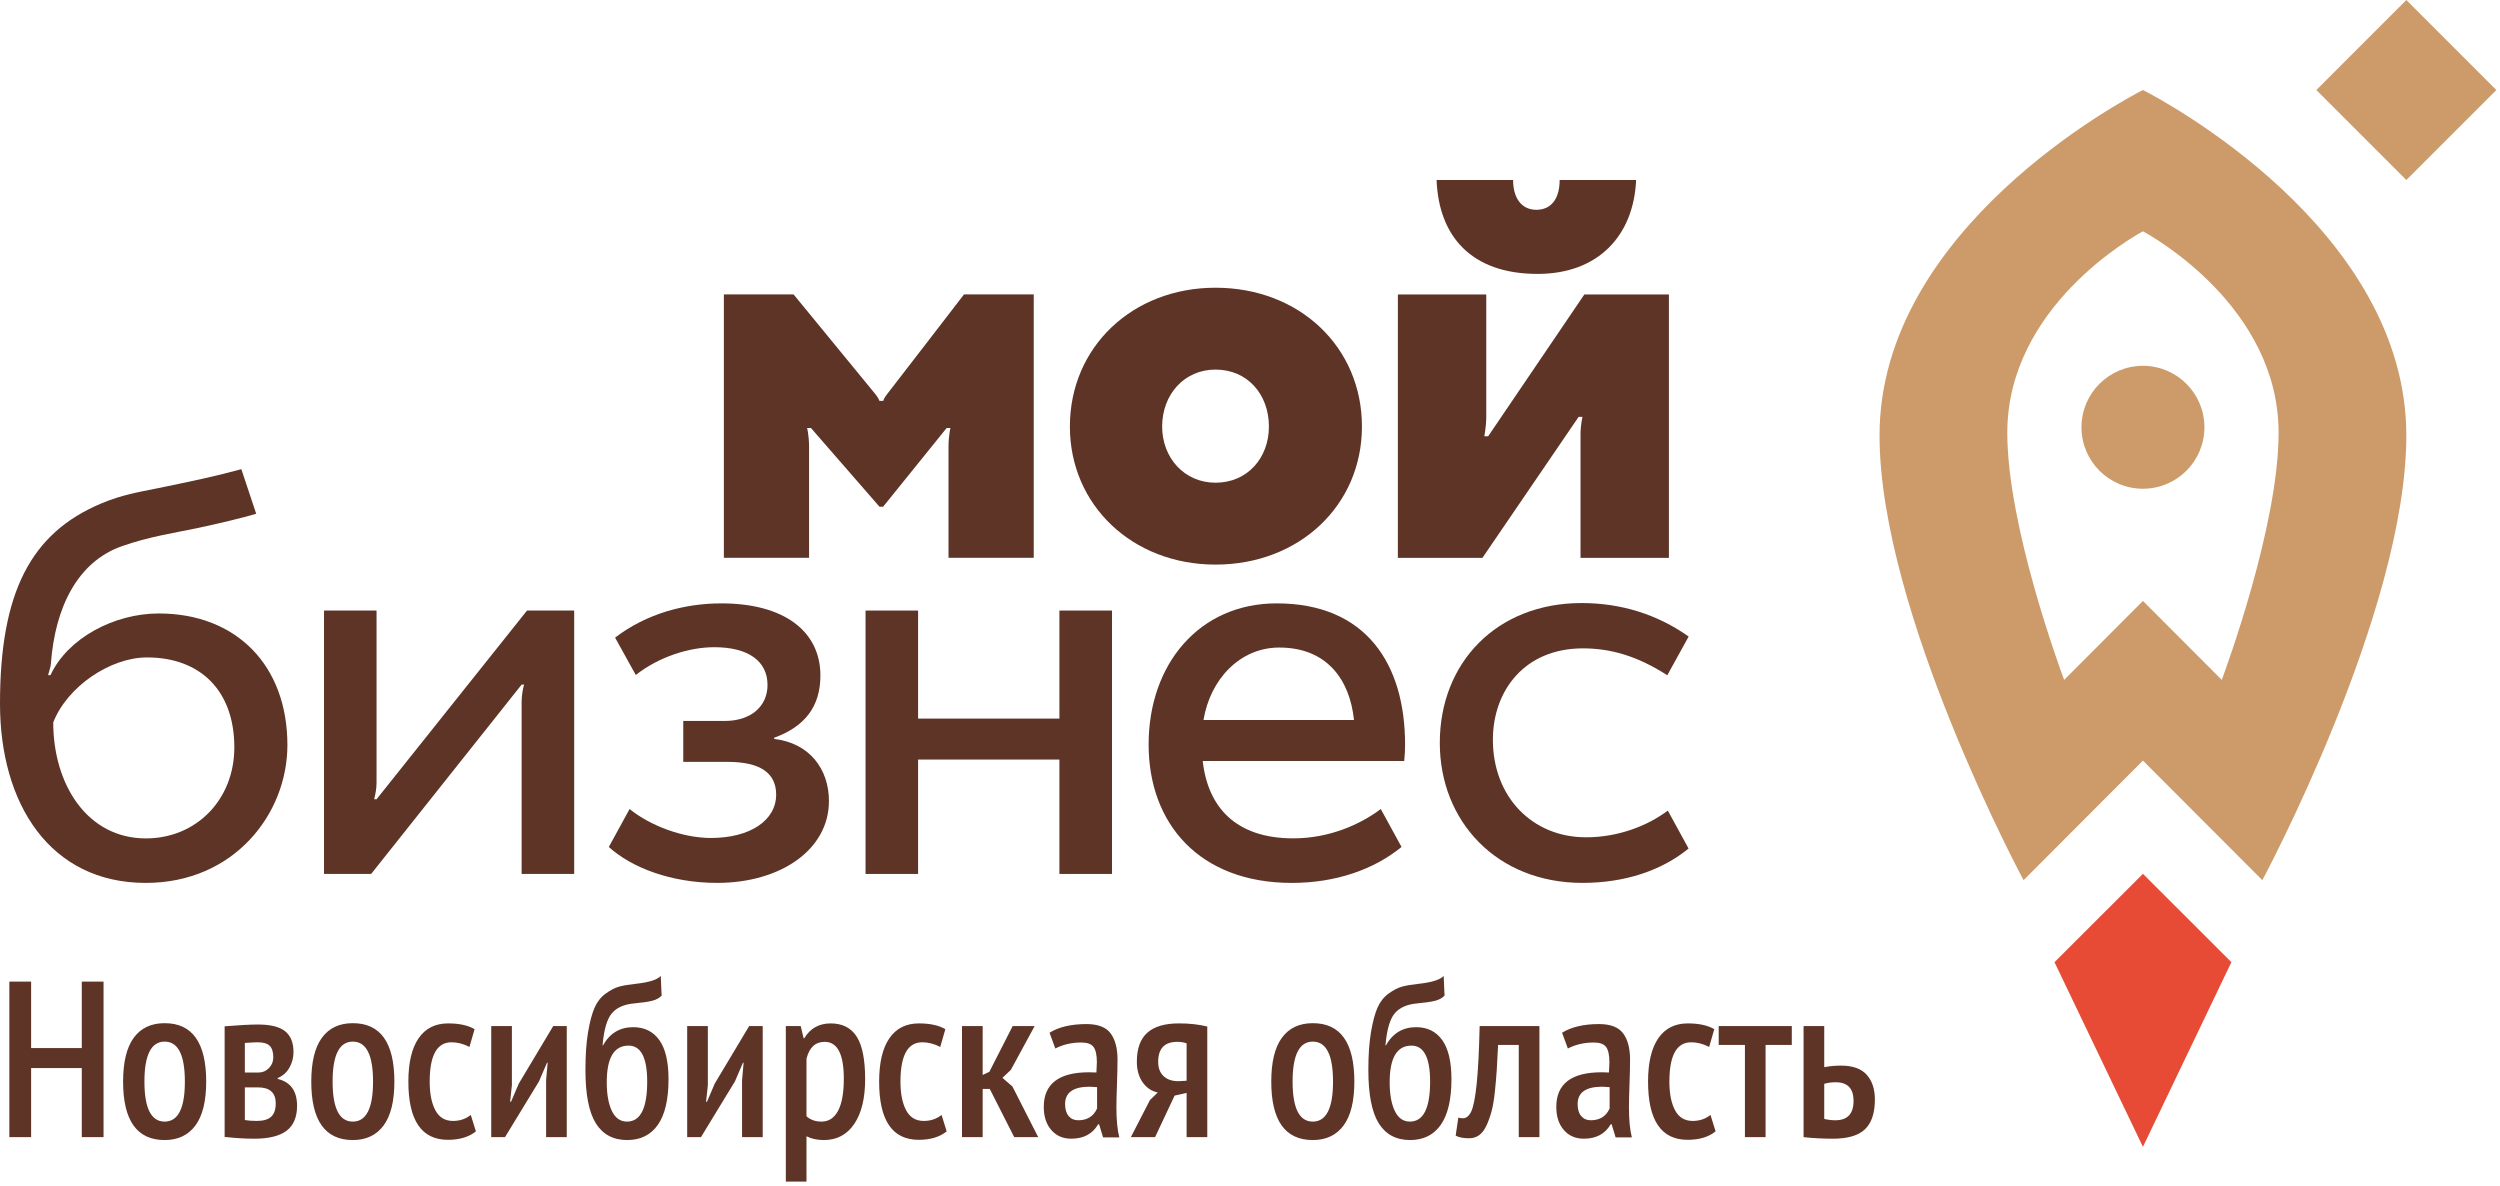
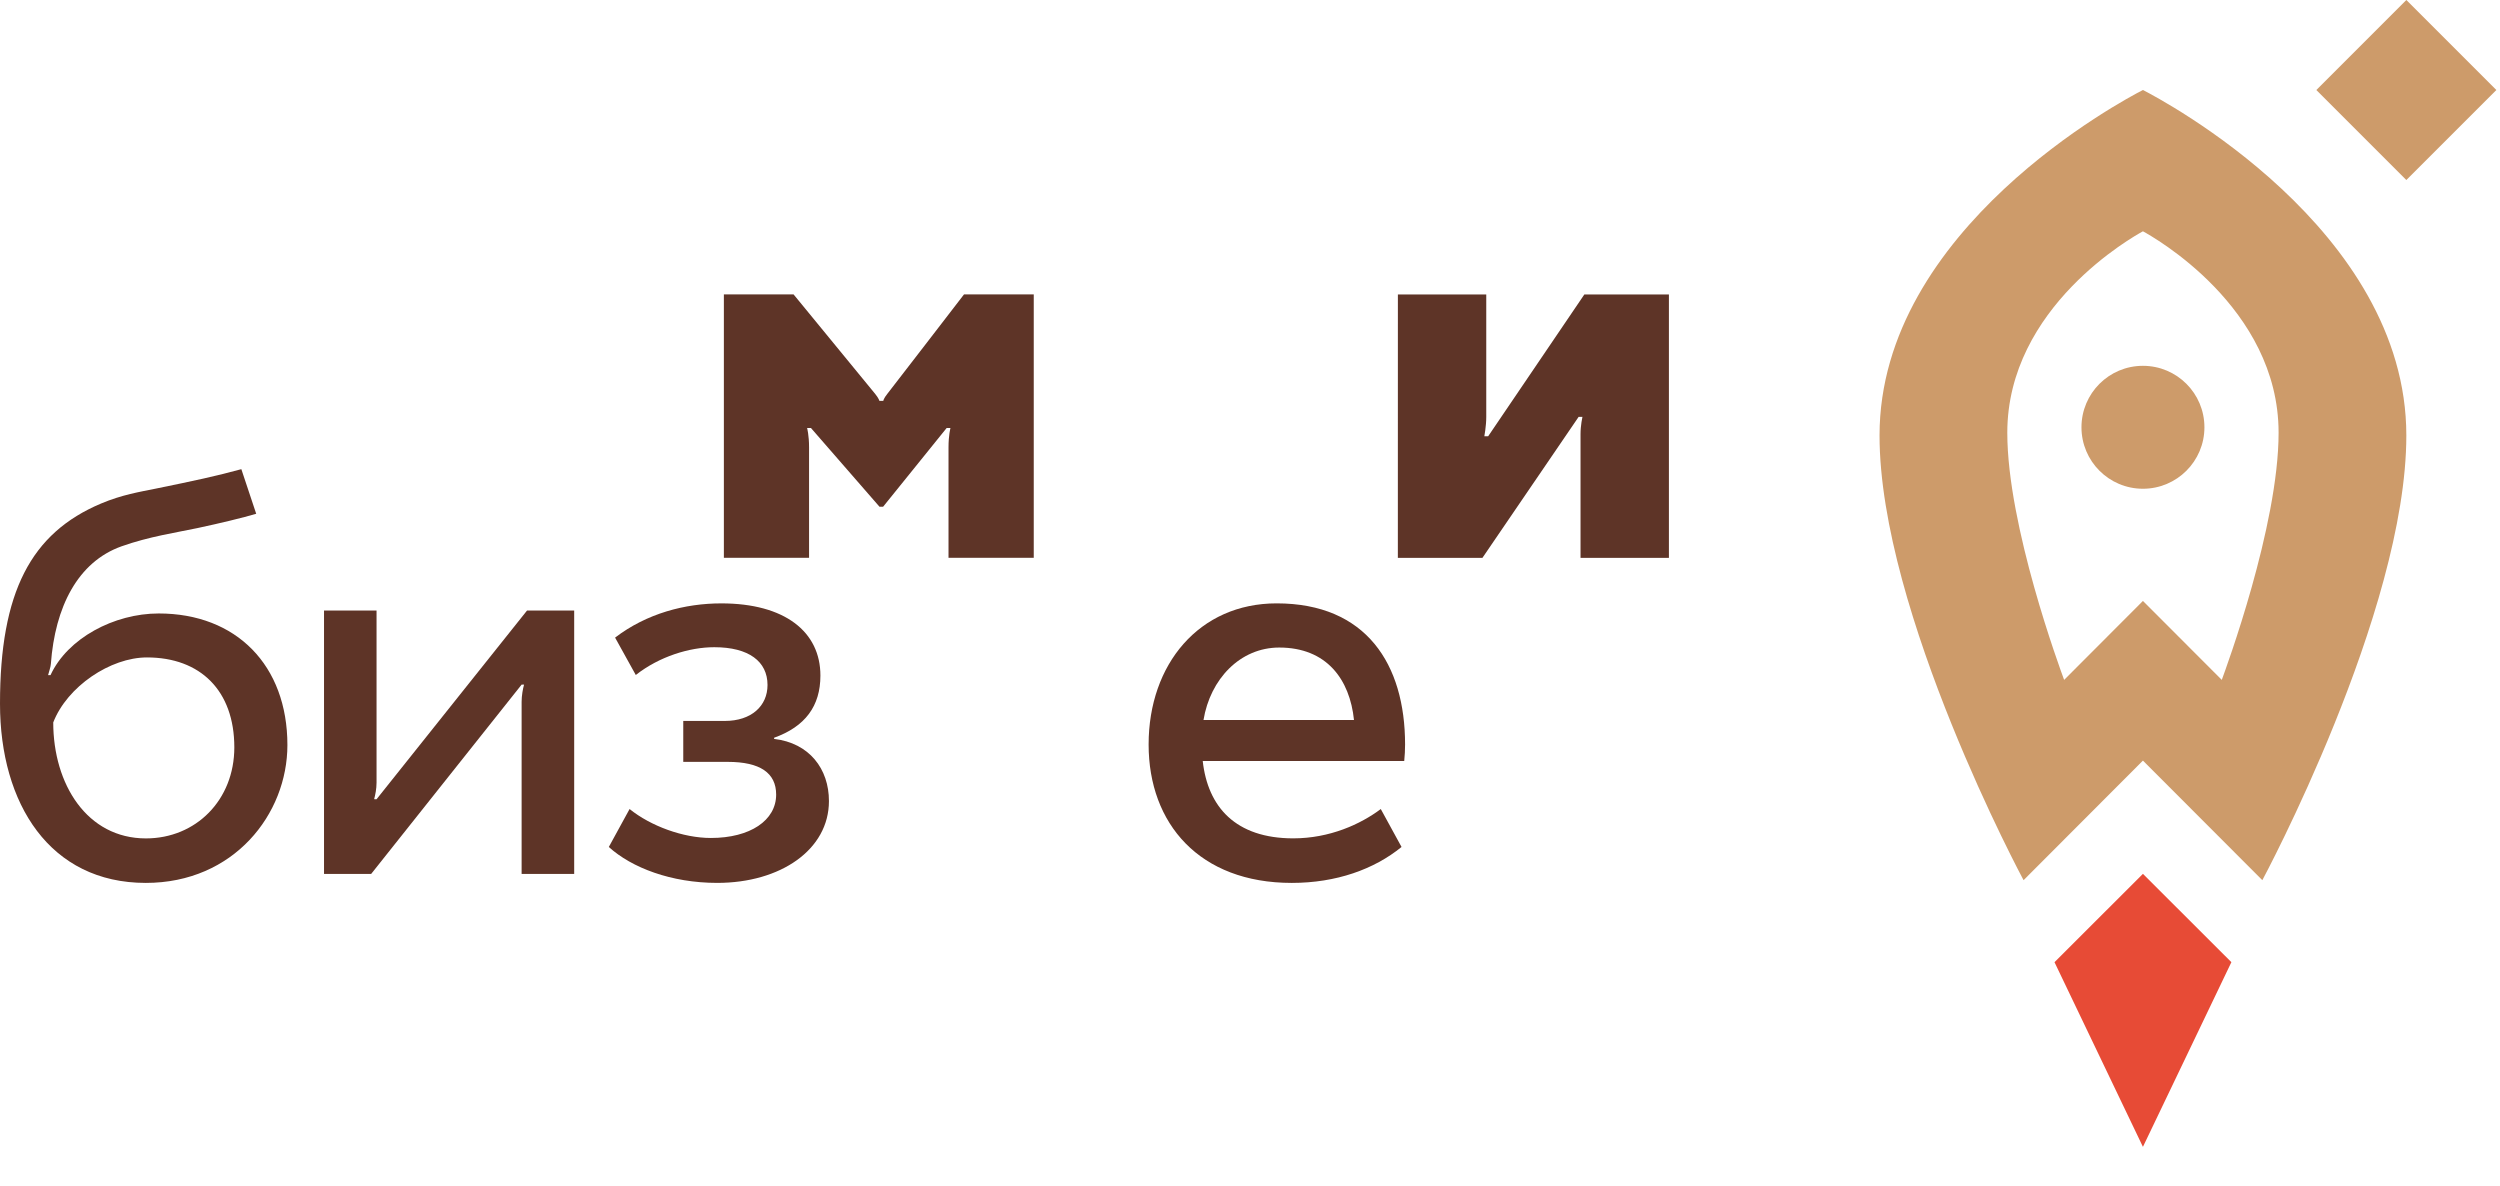
<svg xmlns="http://www.w3.org/2000/svg" width="354" height="168" viewBox="0 0 354 168" fill="none">
  <path d="M315.964 136.244L303.439 123.737L290.917 136.244L303.439 162.394L315.964 136.244Z" fill="#E74B36" />
  <path d="M303.44 51.8C298.634 51.8 294.736 55.695 294.736 60.506C294.736 65.308 298.634 69.207 303.44 69.207C308.246 69.207 312.146 65.308 312.146 60.506C312.146 55.695 308.246 51.8 303.44 51.8Z" fill="#CD9B6A" />
  <path d="M314.603 96.273L303.439 85.092L292.281 96.273C291.712 94.723 284.233 74.483 284.233 61.276C284.233 43.463 302.1 33.481 303.439 32.752C304.783 33.481 322.649 43.463 322.649 61.276C322.649 74.483 315.17 94.723 314.603 96.273ZM303.439 12.744C300.79 14.102 266.142 32.409 266.142 61.663C266.142 86.684 286.537 124.633 286.537 124.633L303.439 107.7L320.346 124.633C320.346 124.633 340.737 86.684 340.737 61.663C340.737 32.409 306.092 14.102 303.439 12.744V12.744Z" fill="#CD9B6A" />
  <path d="M340.737 25.491L327.994 12.747L340.737 0L353.484 12.747L340.737 25.491Z" fill="#CD9B6A" />
-   <path d="M220.847 25.492C220.847 28.155 219.64 29.707 217.551 29.707C215.457 29.707 214.257 28.066 214.257 25.492H203.421C203.726 33.429 208.315 38.785 217.716 38.785C226.387 38.785 231.34 33.282 231.675 25.492H220.847Z" fill="#5E3427" />
  <path d="M197.936 78.992L197.941 41.694H210.454C210.454 41.694 210.454 57.788 210.454 59.06C210.454 60.332 210.183 61.773 210.183 61.773H210.725L224.345 41.694H236.318V78.992H223.803V61.465C223.803 60.216 224.074 59.029 224.074 59.029H223.533L209.912 78.992H197.936Z" fill="#5E3427" />
-   <path d="M172.117 68.351C176.656 68.351 179.678 64.82 179.678 60.398C179.678 55.86 176.656 52.333 172.117 52.333C167.695 52.333 164.56 55.86 164.56 60.398C164.56 64.82 167.695 68.351 172.117 68.351ZM172.117 40.741C183.995 40.741 192.851 49.137 192.851 60.398C192.851 71.542 183.995 79.947 172.117 79.947C160.36 79.947 151.496 71.542 151.496 60.398C151.496 49.137 160.36 40.741 172.117 40.741Z" fill="#5E3427" />
  <path d="M136.505 41.685C136.505 41.685 126.048 55.273 125.631 55.788C125.115 56.424 125.074 56.766 125.074 56.766H124.528C124.528 56.766 124.427 56.394 123.934 55.788C123.196 54.874 112.368 41.685 112.368 41.685H102.5V78.984H114.563V63.327C114.563 61.637 114.287 60.609 114.287 60.609H114.834L124.532 71.749H125.051L134.042 60.609H134.584C134.584 60.609 134.31 61.622 134.31 63.327V78.984H146.379V41.685H136.505V41.685Z" fill="#5E3427" />
  <path d="M20.663 118.719C12.322 118.719 7.539 111.048 7.539 102.298C9.511 97.206 15.642 93.092 20.809 93.092C28.364 93.092 33.181 97.789 33.181 105.828C33.181 113.292 27.734 118.719 20.663 118.719V118.719ZM22.474 86.867C16.161 86.867 9.56 90.371 7.151 95.602L6.809 95.599C6.94 95.053 7.166 94.515 7.204 94C7.791 85.964 10.997 79.569 17.215 77.357C21.129 75.968 25.006 75.403 27.965 74.775C31.126 74.101 34.37 73.318 36.278 72.75L34.174 66.434C30.707 67.387 27.479 68.083 22.055 69.19C19.764 69.656 17.256 70.058 14.325 71.294C4.366 75.486 0 83.86 0 99.644C0 113.826 7.075 125.02 20.644 125.02C33.117 125.02 40.697 115.279 40.697 105.497C40.697 94.21 33.463 86.867 22.474 86.867V86.867Z" fill="#5E3427" />
  <path d="M53.319 113.173C53.319 113.173 53.18 113.17 52.976 113.17C53.138 112.579 53.319 111.705 53.319 110.836V86.452H45.881V123.749H52.555L73.861 96.941H74.207C74.038 97.525 73.861 98.51 73.861 99.368V123.749H81.305V86.452H74.628L53.319 113.173V113.173Z" fill="#5E3427" />
  <path d="M109.614 104.63V104.465C114.014 102.887 116.17 99.982 116.17 95.665C116.17 89.44 111.108 85.439 102.143 85.439C96.99 85.439 91.567 86.866 87.096 90.286L90.028 95.579C93.374 92.951 97.645 91.645 101.146 91.645C106.046 91.645 108.681 93.673 108.681 96.993C108.681 99.982 106.378 102.085 102.64 102.085H96.75V107.882H103.058C107.623 107.882 109.904 109.444 109.904 112.515C109.904 116.165 106.23 118.657 100.66 118.657C96.735 118.657 92.136 116.967 89.148 114.558L86.208 119.933C89.452 122.872 95.045 125.018 101.56 125.018C110.521 125.018 117.378 120.317 117.378 113.429C117.378 108.864 114.593 105.209 109.614 104.63V104.63Z" fill="#5E3427" />
-   <path d="M150.013 101.753H130.002V86.454H122.562V123.751H130.002V107.553H150.013V123.751H157.458V86.454H150.013V101.753Z" fill="#5E3427" />
  <path d="M170.416 101.952C171.364 96.175 175.587 91.692 181.139 91.692C187.867 91.692 191.134 96.216 191.725 101.952H170.416ZM180.773 85.437C169.802 85.437 162.644 94.056 162.644 105.422C162.644 116.642 169.847 125.02 182.915 125.02C189.222 125.02 194.59 123.084 198.458 119.931L195.519 114.56C192.655 116.709 188.286 118.711 183.129 118.711C174.969 118.711 171.022 114.274 170.307 107.756H170.333H198.839C198.914 106.992 198.959 106.216 198.959 105.422C198.959 94.056 193.468 85.437 180.773 85.437V85.437Z" fill="#5E3427" />
-   <path d="M224.576 118.562C216.981 118.562 211.392 112.852 211.392 104.749C211.392 97.832 215.851 91.809 224.146 91.809C227.922 91.809 231.723 92.807 236.088 95.615C236.088 95.615 237.982 92.205 239.114 90.135C234.647 86.966 229.483 85.392 223.951 85.392C211.937 85.392 203.876 93.827 203.876 105.193C203.876 116.269 211.911 125.017 224.074 125.017C230.036 125.017 235.238 123.304 239.103 120.154L236.164 114.779C233.3 116.932 229.156 118.562 224.576 118.562Z" fill="#5E3427" />
-   <path d="M11.58 161.021H14.663V138.999H11.58V148.406H4.408V138.999H1.325V161.021H4.408V151.237H11.58V161.021ZM17.431 153.156C17.431 158.672 19.392 161.43 23.314 161.43C25.202 161.43 26.654 160.743 27.671 159.369C28.688 157.995 29.197 155.924 29.197 153.156C29.197 147.64 27.236 144.882 23.314 144.882C21.406 144.882 19.948 145.569 18.942 146.943C17.935 148.316 17.431 150.387 17.431 153.156ZM20.451 153.156C20.451 149.381 21.406 147.493 23.314 147.493C25.223 147.493 26.177 149.381 26.177 153.156C26.177 156.931 25.223 158.818 23.314 158.818C21.406 158.818 20.451 156.931 20.451 153.156ZM31.808 160.989C33.36 161.157 34.755 161.241 35.992 161.241C38.068 161.241 39.599 160.863 40.585 160.108C41.571 159.353 42.064 158.179 42.064 156.585C42.064 154.488 41.151 153.219 39.327 152.778V152.653C40.061 152.338 40.617 151.84 40.994 151.158C41.372 150.477 41.56 149.748 41.56 148.972C41.56 147.651 41.167 146.67 40.381 146.03C39.594 145.391 38.31 145.071 36.527 145.071C35.457 145.071 33.884 145.155 31.808 145.323V160.989V160.989ZM34.671 153.974H36.527C38.205 153.974 39.044 154.729 39.044 156.239C39.044 157.099 38.829 157.728 38.399 158.126C37.969 158.525 37.282 158.724 36.338 158.724C35.709 158.724 35.153 158.682 34.671 158.598V153.974V153.974ZM34.671 151.866V147.682C35.552 147.619 36.149 147.588 36.464 147.588C37.282 147.588 37.859 147.755 38.194 148.091C38.53 148.427 38.698 148.972 38.698 149.727C38.698 150.314 38.493 150.817 38.084 151.237C37.675 151.656 37.198 151.866 36.653 151.866H34.671V151.866ZM44.077 153.156C44.077 158.672 46.038 161.43 49.96 161.43C51.847 161.43 53.3 160.743 54.317 159.369C55.334 157.995 55.843 155.924 55.843 153.156C55.843 147.64 53.882 144.882 49.96 144.882C48.051 144.882 46.594 145.569 45.587 146.943C44.58 148.316 44.077 150.387 44.077 153.156ZM47.097 153.156C47.097 149.381 48.051 147.493 49.96 147.493C51.868 147.493 52.823 149.381 52.823 153.156C52.823 156.931 51.868 158.818 49.96 158.818C48.051 158.818 47.097 156.931 47.097 153.156ZM66.665 157.875C65.951 158.441 65.112 158.724 64.148 158.724C63.015 158.724 62.181 158.221 61.647 157.214C61.112 156.207 60.844 154.855 60.844 153.156C60.844 149.444 61.872 147.588 63.928 147.588C64.787 147.588 65.637 147.808 66.476 148.248L67.199 145.731C66.276 145.186 65.028 144.914 63.456 144.914C61.631 144.914 60.236 145.616 59.272 147.021C58.307 148.427 57.825 150.471 57.825 153.156C57.825 158.651 59.691 161.398 63.424 161.398C65.081 161.398 66.402 161 67.388 160.203L66.665 157.875V157.875ZM77.329 161.021H80.255V145.291H78.336L73.46 153.439L72.359 156.019H72.233L72.484 153.659V145.291H69.559V161.021H71.509L76.322 153.124L77.455 150.482H77.549L77.329 152.936V161.021V161.021ZM85.382 148.028H85.32C85.508 145.826 85.944 144.316 86.625 143.498C87.307 142.68 88.371 142.208 89.818 142.082C90.951 141.977 91.8 141.852 92.366 141.705C92.933 141.558 93.373 141.317 93.688 140.981L93.562 138.181C93.1 138.727 91.905 139.104 89.975 139.314C89.011 139.419 88.24 139.55 87.663 139.707C87.086 139.864 86.457 140.19 85.776 140.682C85.094 141.175 84.57 141.836 84.203 142.664C83.836 143.493 83.526 144.646 83.275 146.125C83.023 147.603 82.897 149.391 82.897 151.489C82.897 154.97 83.39 157.497 84.376 159.07C85.362 160.643 86.84 161.43 88.811 161.43C90.699 161.43 92.146 160.711 93.153 159.275C94.159 157.838 94.663 155.683 94.663 152.81C94.663 150.335 94.228 148.489 93.357 147.273C92.487 146.057 91.255 145.448 89.661 145.448C87.773 145.448 86.347 146.308 85.382 148.028V148.028ZM85.917 153.25C85.917 149.79 86.945 148.06 89 148.06C90.762 148.06 91.643 149.758 91.643 153.156C91.643 156.931 90.689 158.818 88.78 158.818C87.836 158.818 87.123 158.315 86.641 157.308C86.159 156.302 85.917 154.949 85.917 153.25ZM105.076 161.021H108.001V145.291H106.082L101.206 153.439L100.105 156.019H99.98L100.231 153.659V145.291H97.305V161.021H99.256L104.069 153.124L105.202 150.482H105.296L105.076 152.936V161.021V161.021ZM111.273 167.312H114.199V160.895C114.891 161.251 115.709 161.43 116.653 161.43C118.498 161.43 119.935 160.669 120.962 159.149C121.99 157.628 122.504 155.515 122.504 152.81C122.504 150.041 122.106 148.033 121.308 146.785C120.512 145.538 119.285 144.914 117.628 144.914C115.971 144.914 114.723 145.616 113.884 147.021H113.79L113.381 145.291H111.273V167.312V167.312ZM116.778 147.525C118.582 147.525 119.484 149.265 119.484 152.747C119.484 154.76 119.211 156.276 118.666 157.293C118.121 158.31 117.345 158.818 116.338 158.818C115.457 158.818 114.744 158.567 114.199 158.063V149.916C114.597 148.322 115.457 147.525 116.778 147.525V147.525ZM133.326 157.875C132.613 158.441 131.774 158.724 130.809 158.724C129.677 158.724 128.843 158.221 128.308 157.214C127.773 156.207 127.506 154.855 127.506 153.156C127.506 149.444 128.534 147.588 130.589 147.588C131.449 147.588 132.298 147.808 133.137 148.248L133.861 145.731C132.938 145.186 131.69 144.914 130.117 144.914C128.292 144.914 126.898 145.616 125.933 147.021C124.968 148.427 124.486 150.471 124.486 153.156C124.486 158.651 126.352 161.398 130.086 161.398C131.742 161.398 133.064 161 134.049 160.203L133.326 157.875V157.875ZM143.613 161.021H147.01L143.361 153.848L141.946 152.621L143.141 151.489L146.507 145.291H143.393L140.09 151.772L139.146 152.212V145.291H136.22V161.021H139.146V154.194H140.152L143.613 161.021V161.021ZM149.433 148.468C150.523 147.902 151.75 147.619 153.113 147.619C153.952 147.619 154.529 147.829 154.844 148.248C155.158 148.668 155.316 149.391 155.316 150.419C155.316 150.671 155.295 151.153 155.253 151.866C155.001 151.845 154.655 151.835 154.215 151.835C149.936 151.835 147.797 153.47 147.797 156.742C147.797 158.105 148.153 159.196 148.866 160.014C149.58 160.832 150.523 161.241 151.698 161.241C153.439 161.241 154.707 160.559 155.504 159.196H155.63L156.196 161.052H158.493C158.22 159.982 158.084 158.567 158.084 156.805C158.084 156.134 158.11 155.043 158.163 153.533C158.215 152.023 158.241 150.859 158.241 150.041C158.241 148.448 157.916 147.21 157.266 146.329C156.616 145.448 155.473 145.008 153.837 145.008C151.677 145.008 149.936 145.417 148.615 146.235L149.433 148.468V148.468ZM152.673 158.63C152.107 158.63 151.656 158.43 151.32 158.032C150.985 157.633 150.817 157.067 150.817 156.333C150.817 154.697 151.981 153.879 154.309 153.879C154.54 153.879 154.886 153.9 155.347 153.942V156.962C154.844 158.074 153.952 158.63 152.673 158.63ZM168.025 161.021H170.951V145.354C169.734 145.06 168.434 144.914 167.05 144.914H166.924C164.932 144.914 163.442 145.354 162.457 146.235C161.471 147.116 160.978 148.479 160.978 150.325C160.978 151.499 161.251 152.474 161.796 153.25C162.341 154.026 163.054 154.509 163.935 154.697L162.834 155.767L160.129 161.021H163.558L166.326 155.138L168.025 154.76V161.021V161.021ZM166.955 153.093C166.033 153.114 165.309 152.883 164.785 152.401C164.26 151.918 163.998 151.237 163.998 150.356C163.998 148.468 164.9 147.525 166.704 147.525C167.228 147.525 167.668 147.598 168.025 147.745V153.03L166.955 153.093V153.093ZM180.011 153.156C180.011 158.672 181.972 161.43 185.894 161.43C187.781 161.43 189.233 160.743 190.251 159.369C191.268 157.995 191.776 155.924 191.776 153.156C191.776 147.64 189.815 144.882 185.894 144.882C183.985 144.882 182.527 145.569 181.521 146.943C180.514 148.316 180.011 150.387 180.011 153.156ZM183.031 153.156C183.031 149.381 183.985 147.493 185.894 147.493C187.802 147.493 188.756 149.381 188.756 153.156C188.756 156.931 187.802 158.818 185.894 158.818C183.985 158.818 183.031 156.931 183.031 153.156ZM196.243 148.028H196.181C196.369 145.826 196.804 144.316 197.486 143.498C198.168 142.68 199.232 142.208 200.679 142.082C201.812 141.977 202.661 141.852 203.227 141.705C203.794 141.558 204.234 141.317 204.549 140.981L204.423 138.181C203.961 138.727 202.766 139.104 200.836 139.314C199.872 139.419 199.101 139.55 198.524 139.707C197.947 139.864 197.318 140.19 196.637 140.682C195.955 141.175 195.431 141.836 195.064 142.664C194.697 143.493 194.387 144.646 194.136 146.125C193.884 147.603 193.758 149.391 193.758 151.489C193.758 154.97 194.251 157.497 195.237 159.07C196.223 160.643 197.701 161.43 199.672 161.43C201.56 161.43 203.007 160.711 204.014 159.275C205.02 157.838 205.524 155.683 205.524 152.81C205.524 150.335 205.089 148.489 204.218 147.273C203.348 146.057 202.116 145.448 200.522 145.448C198.634 145.448 197.208 146.308 196.243 148.028V148.028ZM196.778 153.25C196.778 149.79 197.806 148.06 199.861 148.06C201.623 148.06 202.504 149.758 202.504 153.156C202.504 156.931 201.55 158.818 199.641 158.818C198.697 158.818 197.984 158.315 197.502 157.308C197.019 156.302 196.778 154.949 196.778 153.25ZM215.056 161.021H217.982V145.291H209.519C209.435 148.856 209.294 151.593 209.095 153.502C208.895 155.41 208.644 156.695 208.34 157.356C208.035 158.016 207.632 158.347 207.128 158.347C206.919 158.347 206.709 158.315 206.499 158.252L206.122 160.8C206.541 161.052 207.181 161.178 208.041 161.178C208.586 161.178 209.063 161.026 209.472 160.722C209.881 160.418 210.227 159.951 210.51 159.322C210.793 158.693 211.029 158.021 211.218 157.308C211.407 156.595 211.559 155.688 211.674 154.587C211.789 153.486 211.879 152.453 211.941 151.489C212.004 150.524 212.067 149.349 212.13 147.965H215.056V161.021ZM222.008 148.468C223.099 147.902 224.326 147.619 225.689 147.619C226.528 147.619 227.105 147.829 227.419 148.248C227.734 148.668 227.891 149.391 227.891 150.419C227.891 150.671 227.87 151.153 227.828 151.866C227.577 151.845 227.23 151.835 226.79 151.835C222.512 151.835 220.372 153.47 220.372 156.742C220.372 158.105 220.729 159.196 221.442 160.014C222.155 160.832 223.099 161.241 224.273 161.241C226.014 161.241 227.283 160.559 228.08 159.196H228.206L228.772 161.052H231.068C230.796 159.982 230.659 158.567 230.659 156.805C230.659 156.134 230.686 155.043 230.738 153.533C230.791 152.023 230.817 150.859 230.817 150.041C230.817 148.448 230.492 147.21 229.841 146.329C229.191 145.448 228.048 145.008 226.412 145.008C224.252 145.008 222.512 145.417 221.19 146.235L222.008 148.468V148.468ZM225.248 158.63C224.682 158.63 224.231 158.43 223.896 158.032C223.56 157.633 223.392 157.067 223.392 156.333C223.392 154.697 224.556 153.879 226.884 153.879C227.115 153.879 227.461 153.9 227.922 153.942V156.962C227.419 158.074 226.528 158.63 225.248 158.63ZM242.205 157.875C241.492 158.441 240.653 158.724 239.688 158.724C238.556 158.724 237.722 158.221 237.187 157.214C236.652 156.207 236.385 154.855 236.385 153.156C236.385 149.444 237.413 147.588 239.468 147.588C240.328 147.588 241.177 147.808 242.016 148.248L242.74 145.731C241.817 145.186 240.569 144.914 238.996 144.914C237.171 144.914 235.777 145.616 234.812 147.021C233.847 148.427 233.365 150.471 233.365 153.156C233.365 158.651 235.231 161.398 238.965 161.398C240.621 161.398 241.943 161 242.928 160.203L242.205 157.875V157.875ZM253.719 145.291H243.369V147.965H247.081V161.021H250.007V147.965H253.719V145.291V145.291ZM258.312 153.47C258.773 153.324 259.318 153.25 259.948 153.25C261.625 153.25 262.464 154.131 262.464 155.893C262.464 157.717 261.604 158.63 259.885 158.63C259.381 158.63 258.857 158.567 258.312 158.441V153.47V153.47ZM258.312 145.291H255.386V161.021C256.749 161.167 258.133 161.241 259.539 161.241C261.636 161.241 263.151 160.795 264.084 159.904C265.018 159.012 265.484 157.602 265.484 155.673C265.484 154.225 265.102 153.067 264.336 152.196C263.571 151.326 262.349 150.891 260.671 150.891C259.853 150.891 259.067 150.964 258.312 151.111V145.291Z" fill="#5E3427" />
</svg>